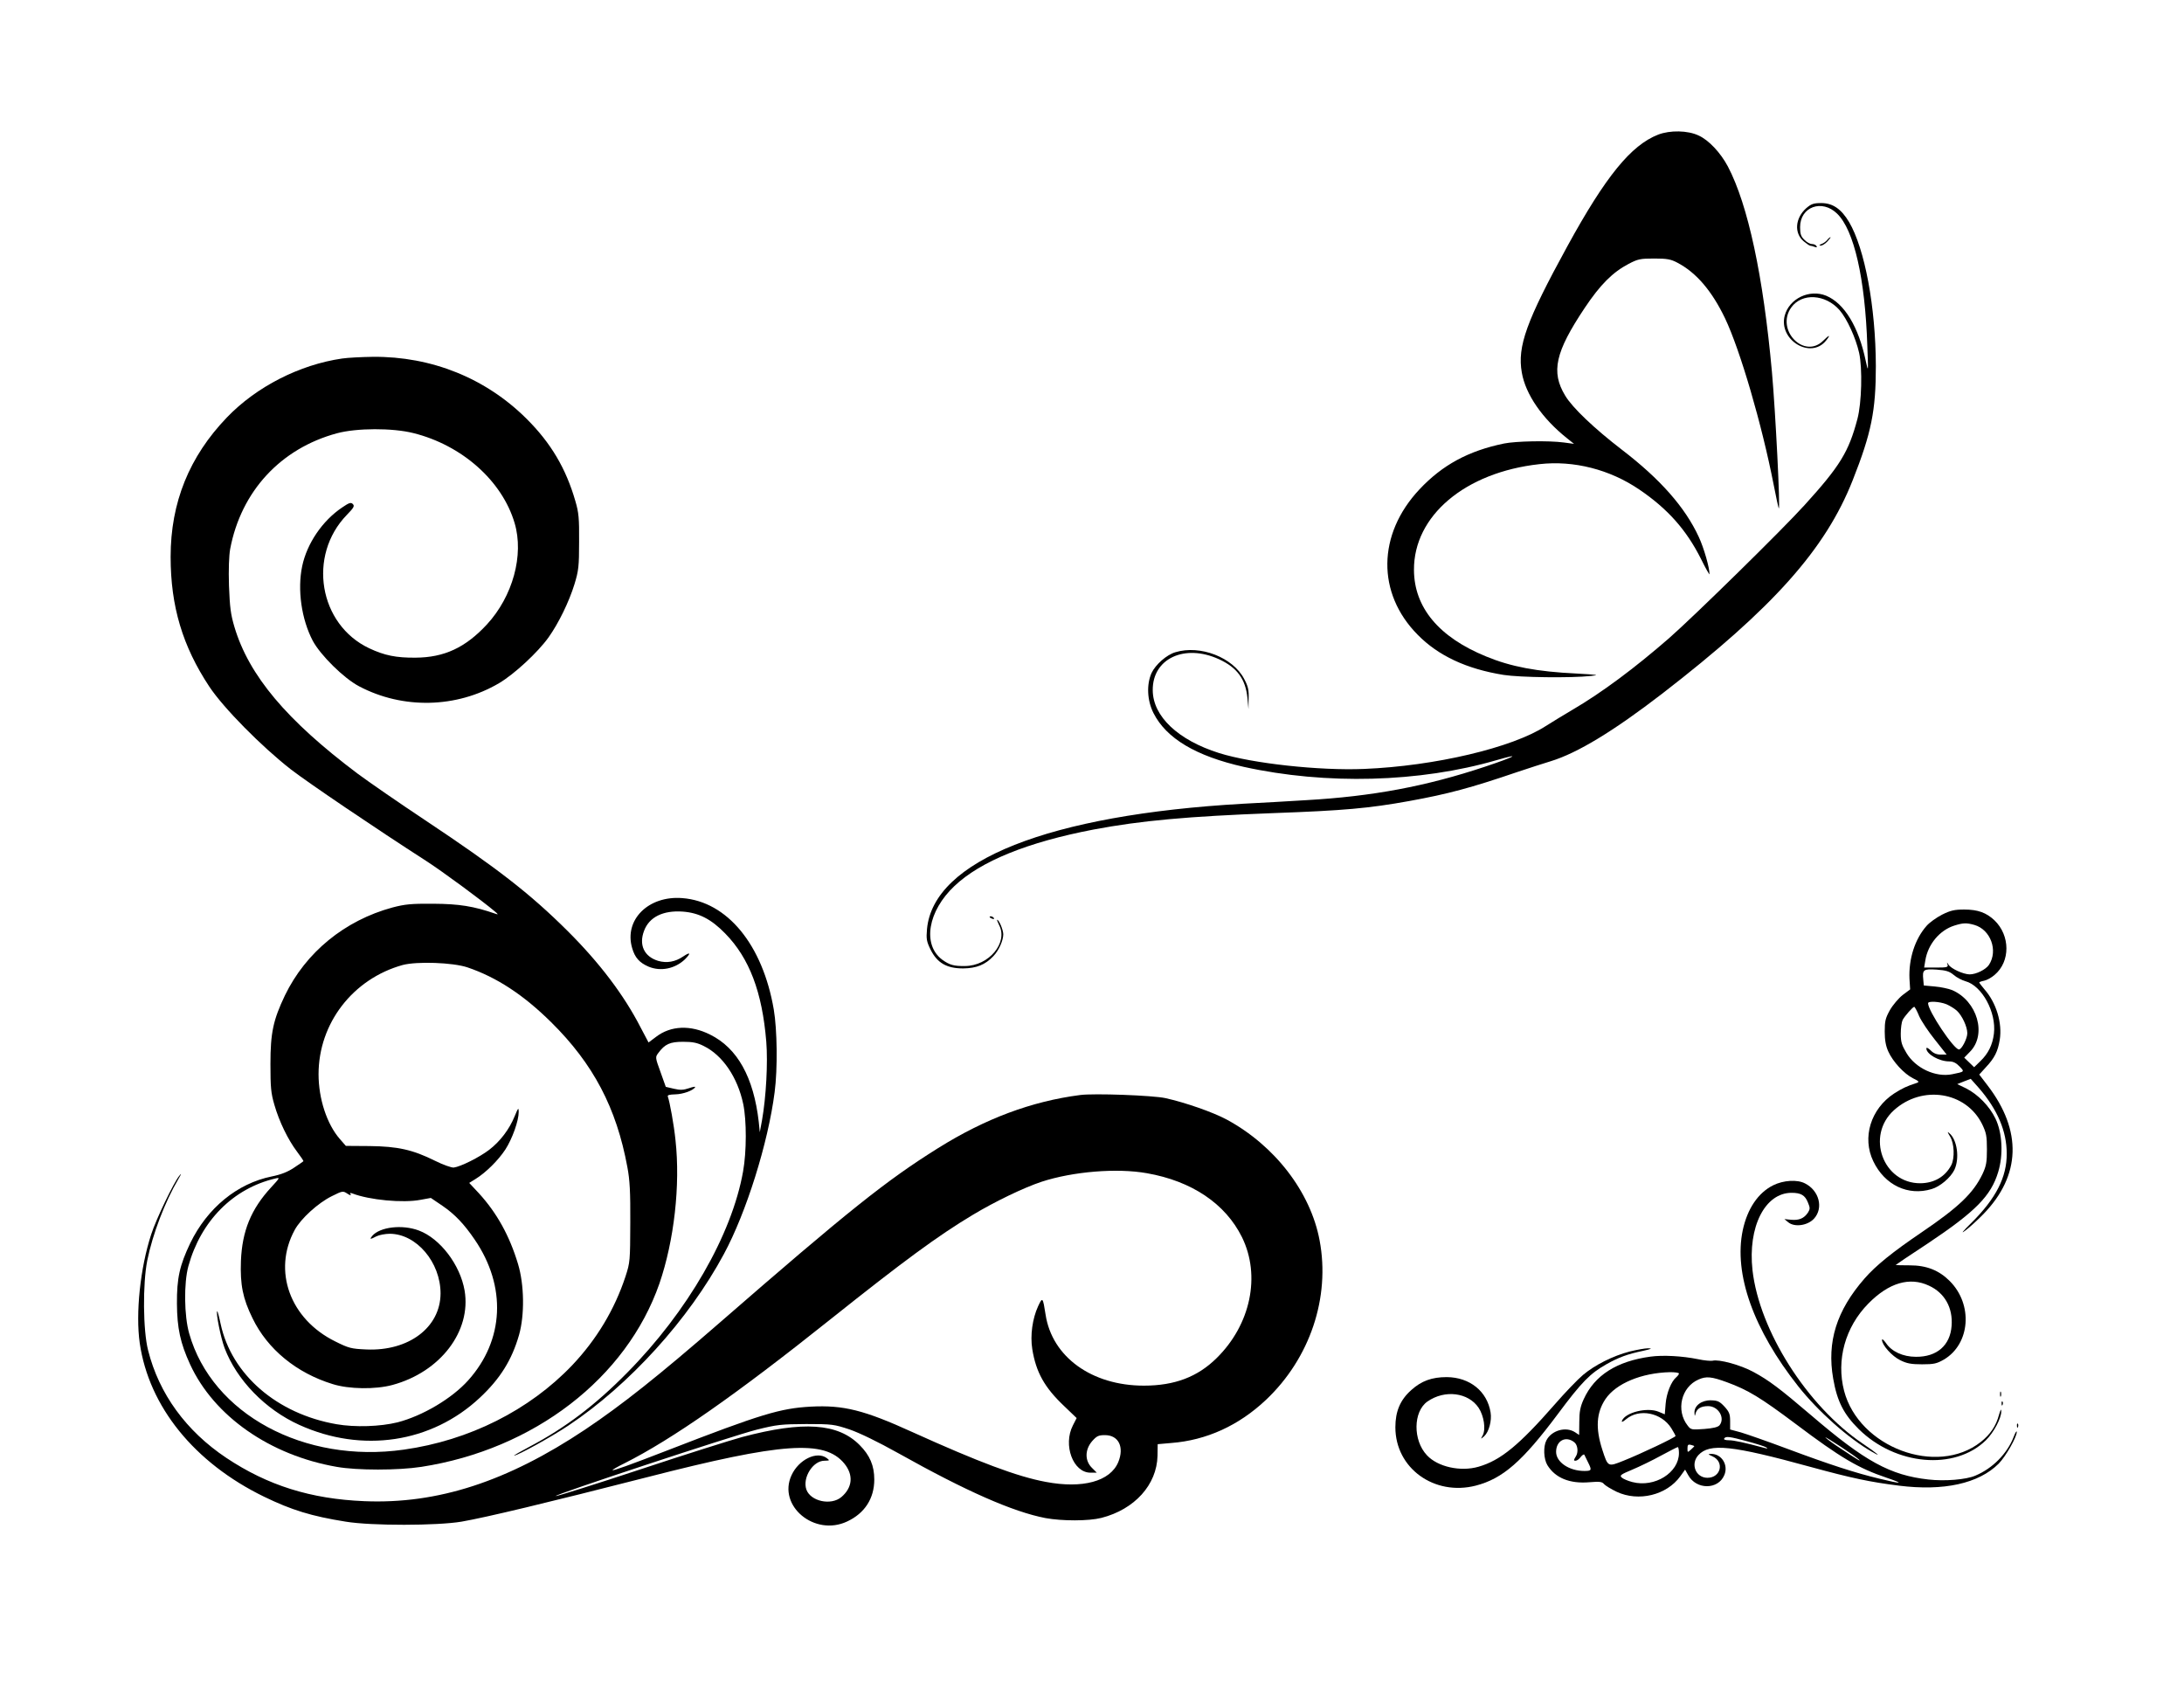
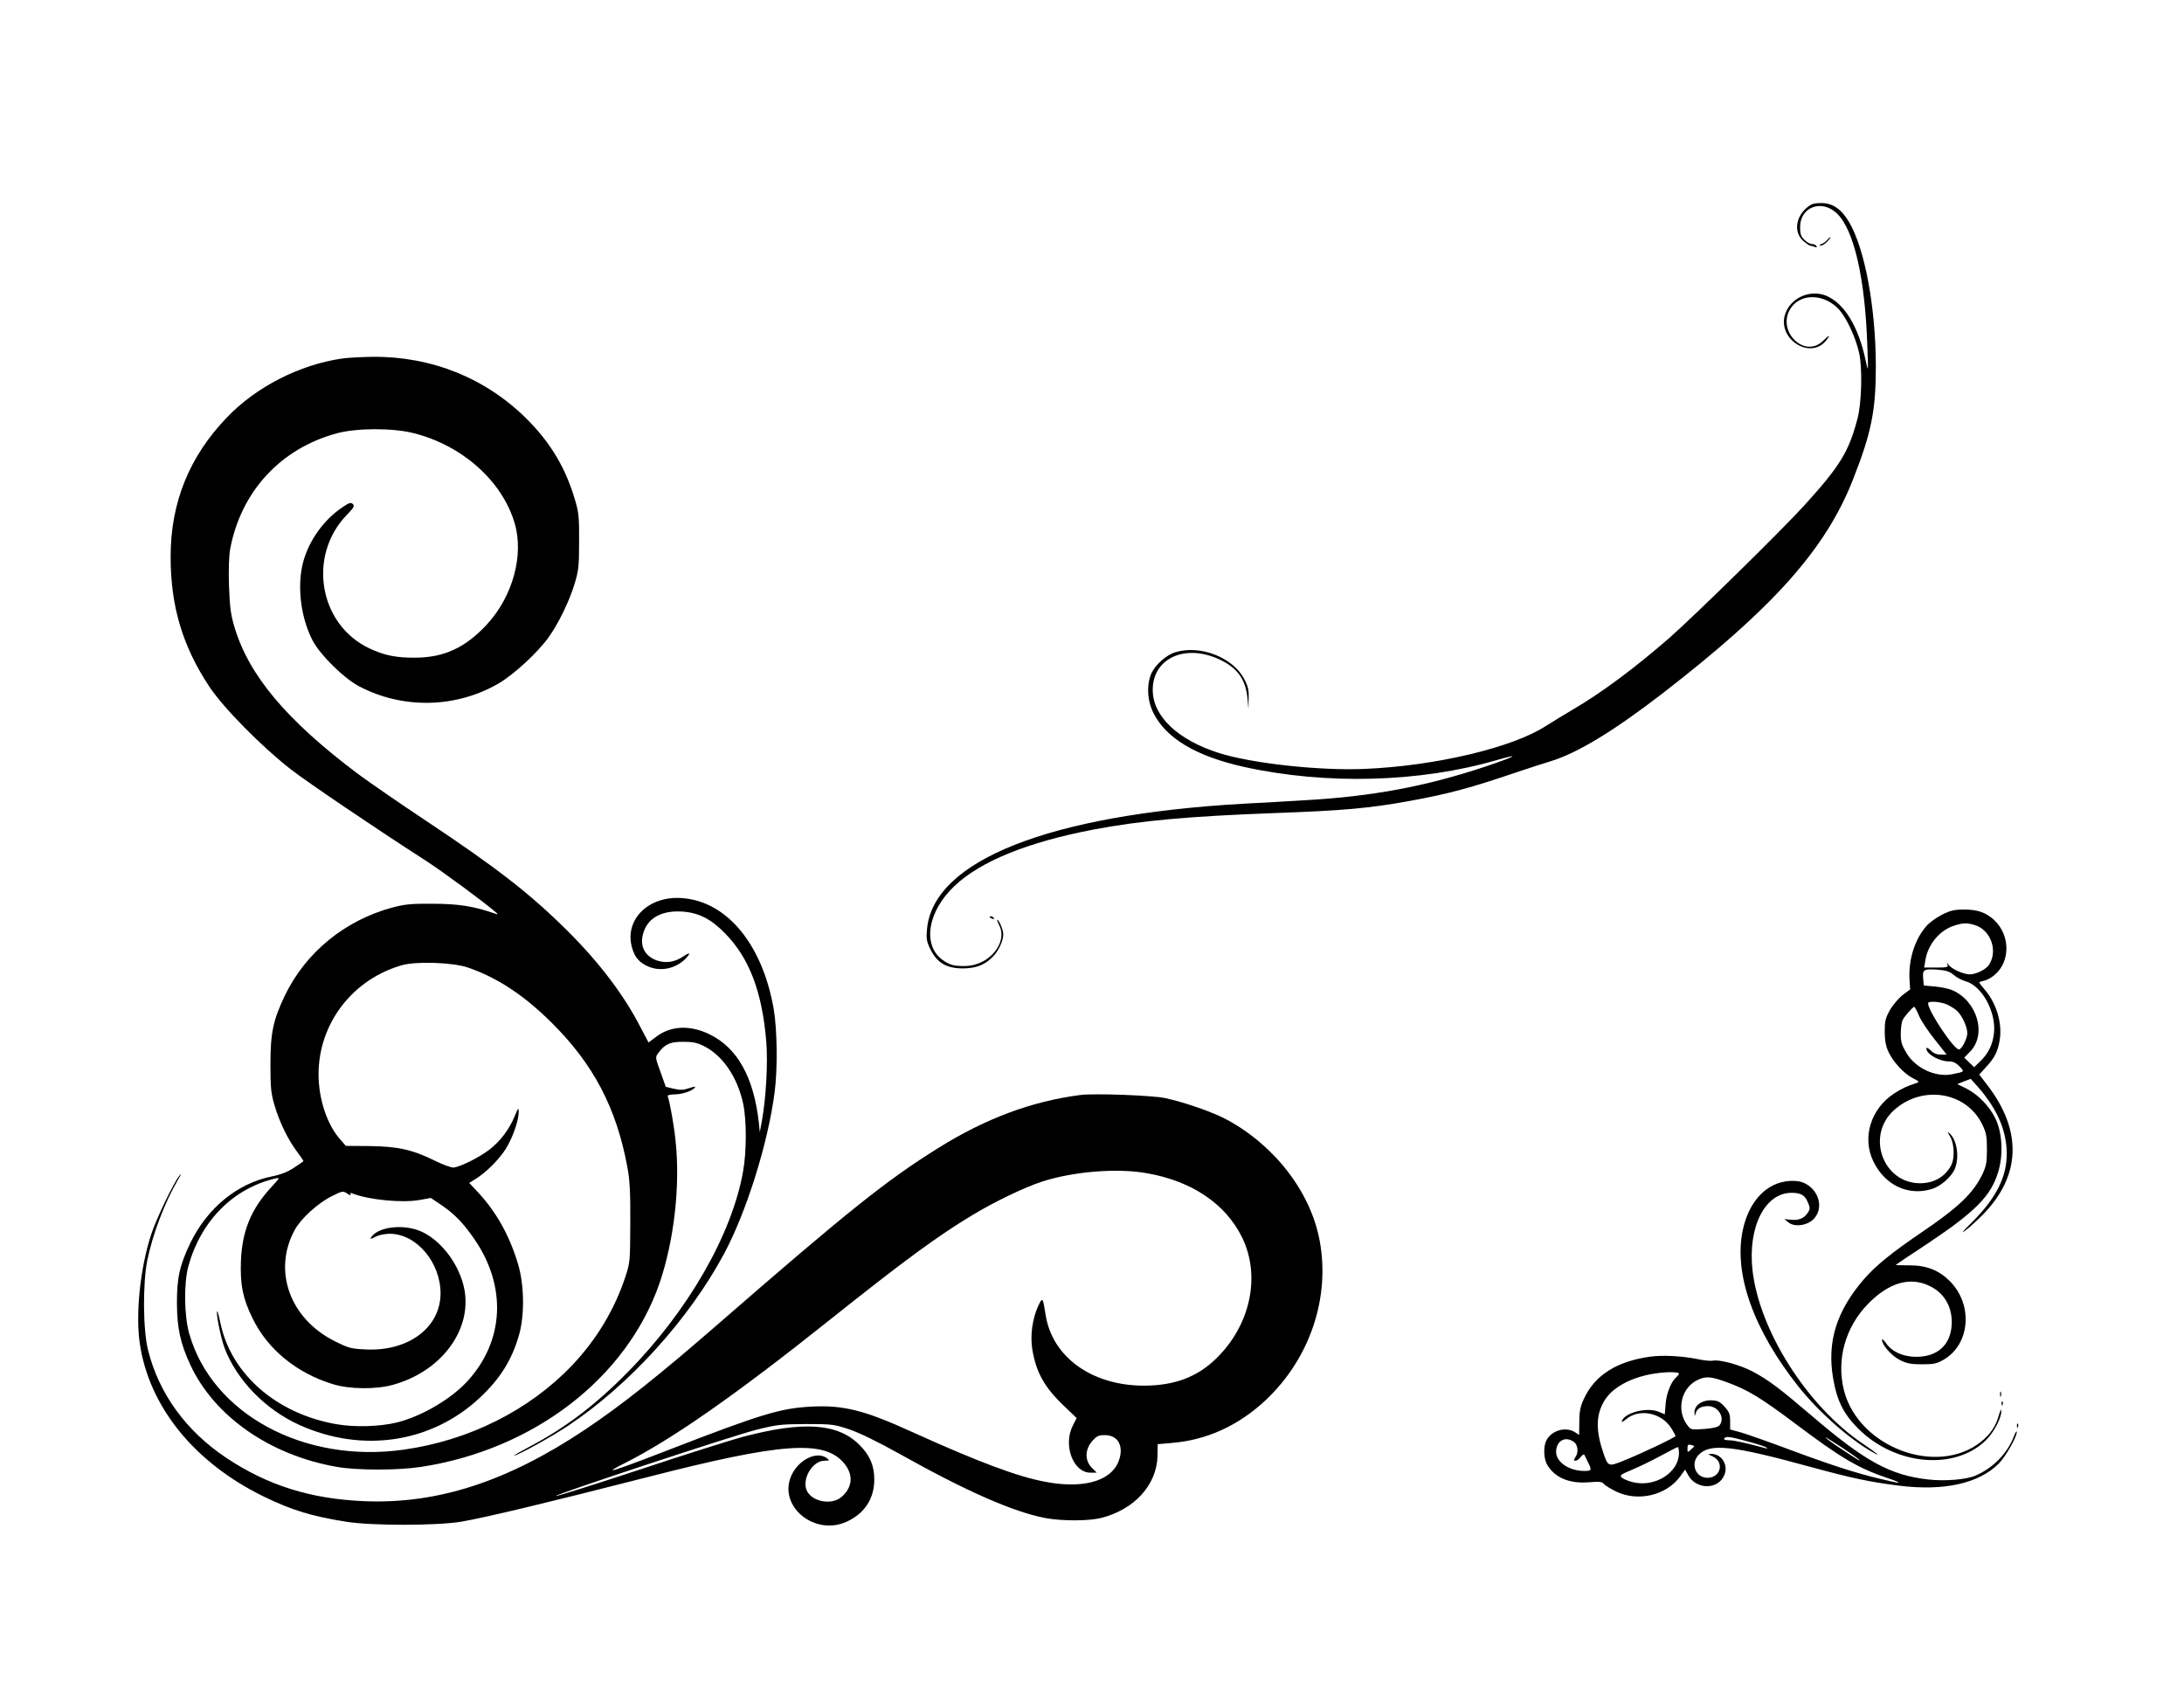
<svg xmlns="http://www.w3.org/2000/svg" version="1.0" width="1280pt" height="989pt" viewBox="0 0 1280 989" preserveAspectRatio="xMidYMid meet">
  <g transform="translate(0,989) scale(0.1,-0.1)" fill="#000000" stroke="none">
-     <path d="M9718 9101 c-159 -62 -308 -245 -532 -654 -240 -438 -294 -587 -267 -740 22 -128 120 -270 266 -386 l40 -32 -60 8 c-89 12 -281 8 -350 -6 -209 -43 -362 -126 -496 -269 -247 -263 -251 -609 -10 -852 121 -123 286 -200 503 -235 96 -15 396 -19 513 -6 52 5 40 7 -85 14 -232 11 -385 40 -530 100 -277 113 -422 287 -423 507 -2 317 299 572 735 620 201 23 413 -31 586 -149 165 -112 275 -235 361 -406 27 -55 50 -95 50 -90 1 36 -33 155 -63 219 -80 173 -225 338 -451 511 -160 123 -290 246 -332 317 -84 139 -58 255 115 514 90 135 164 209 256 257 55 29 69 32 151 32 75 0 97 -4 135 -24 111 -58 202 -164 280 -326 89 -187 216 -622 285 -975 14 -74 28 -136 30 -139 10 -9 -19 563 -40 799 -51 563 -140 979 -258 1204 -43 81 -112 155 -172 182 -63 30 -167 32 -237 5z" />
    <path d="M10586 8670 c-65 -58 -72 -146 -15 -194 17 -14 34 -26 39 -26 5 0 16 -3 26 -7 12 -4 15 -3 10 5 -4 7 -16 12 -27 12 -11 0 -31 11 -44 25 -20 19 -25 34 -25 74 0 119 128 166 217 79 99 -96 164 -379 177 -774 6 -158 6 -158 -9 -90 -42 201 -125 338 -232 383 -98 40 -216 -16 -243 -116 -38 -143 152 -259 242 -147 29 36 20 36 -16 0 -112 -112 -281 63 -188 194 62 87 200 79 283 -15 44 -51 95 -162 115 -251 20 -90 15 -293 -10 -387 -51 -193 -102 -276 -309 -504 -126 -140 -645 -649 -794 -780 -201 -175 -395 -320 -568 -421 -49 -29 -120 -72 -156 -95 -196 -127 -650 -234 -1064 -251 -261 -11 -656 32 -850 93 -241 76 -388 215 -389 368 -2 186 187 274 388 182 107 -49 156 -117 167 -227 l6 -65 1 61 c2 50 -3 72 -26 115 -66 127 -258 201 -403 157 -52 -15 -117 -73 -140 -122 -30 -67 -26 -160 11 -234 75 -149 249 -253 530 -316 481 -106 1030 -92 1483 40 148 43 107 20 -70 -39 -345 -115 -660 -174 -1048 -196 -99 -6 -265 -16 -370 -21 -1138 -65 -1814 -333 -1852 -734 -5 -58 -3 -72 21 -121 39 -78 94 -110 191 -110 78 1 129 21 177 72 32 33 58 92 58 128 0 25 -25 85 -36 85 -2 0 3 -14 12 -32 53 -102 -60 -238 -200 -239 -66 -1 -91 6 -135 38 -116 88 -83 284 73 431 153 145 429 257 816 331 276 52 550 77 1051 96 414 15 561 28 799 71 226 41 360 77 630 169 69 23 158 52 198 64 157 48 368 176 655 397 647 500 955 844 1115 1249 110 278 136 408 136 670 -1 347 -65 688 -157 844 -46 77 -96 111 -163 111 -45 0 -59 -5 -88 -30z" />
    <path d="M10709 8484 c-7 -9 -22 -20 -34 -24 -14 -6 -15 -9 -4 -9 8 -1 26 10 39 24 13 14 21 25 18 25 -3 0 -12 -7 -19 -16z" />
    <path d="M2005 7789 c-249 -36 -502 -165 -675 -345 -221 -230 -330 -499 -330 -817 0 -290 70 -524 227 -761 83 -125 305 -350 478 -485 107 -82 494 -344 791 -535 95 -61 331 -235 404 -297 21 -17 21 -20 5 -14 -130 45 -214 58 -365 59 -132 1 -167 -3 -240 -22 -280 -76 -508 -263 -630 -515 -69 -145 -85 -219 -85 -402 0 -137 3 -171 23 -239 28 -98 80 -205 133 -275 22 -29 39 -54 37 -56 -2 -2 -26 -19 -55 -38 -36 -24 -75 -40 -130 -51 -203 -41 -378 -185 -478 -391 -62 -130 -79 -205 -78 -355 1 -143 20 -231 77 -355 140 -304 468 -533 860 -601 119 -21 358 -21 495 0 660 102 1203 520 1396 1075 86 251 123 576 94 839 -9 90 -34 226 -45 256 -3 9 9 12 44 13 45 1 104 22 116 42 3 5 -13 2 -36 -6 -33 -11 -51 -12 -89 -3 l-47 11 -31 87 c-31 85 -31 87 -13 111 39 53 69 66 145 66 56 0 83 -5 122 -25 110 -54 198 -183 231 -340 20 -96 20 -278 -1 -395 -66 -372 -325 -821 -680 -1180 -187 -190 -362 -322 -570 -432 -55 -29 -96 -53 -92 -53 20 0 218 109 318 176 357 238 705 621 911 1004 132 244 260 653 298 950 18 137 15 366 -5 484 -65 380 -273 633 -536 653 -199 16 -343 -128 -294 -293 16 -56 43 -86 97 -109 71 -29 153 -12 211 42 38 38 34 47 -9 18 -47 -32 -96 -40 -146 -26 -83 25 -115 94 -83 177 30 80 111 120 226 112 95 -7 167 -44 249 -128 142 -145 217 -343 241 -634 10 -125 -1 -324 -25 -461 l-13 -70 -6 60 c-30 262 -125 433 -285 512 -115 58 -231 53 -317 -13 l-44 -33 -47 89 c-97 189 -241 379 -428 565 -219 218 -414 369 -835 649 -152 101 -330 224 -396 273 -415 312 -636 574 -721 859 -22 74 -27 114 -32 242 -3 96 0 176 7 215 64 338 296 589 626 678 115 31 325 32 448 1 285 -71 520 -280 593 -527 56 -188 -11 -430 -162 -594 -126 -136 -250 -194 -419 -195 -113 -1 -182 13 -271 55 -295 139 -363 543 -131 782 41 42 46 52 35 63 -11 12 -22 8 -63 -20 -116 -78 -206 -211 -234 -344 -29 -138 -4 -311 62 -437 45 -84 182 -220 272 -267 256 -135 570 -128 819 18 90 53 228 181 291 269 59 83 120 208 152 312 24 79 27 104 27 248 1 138 -2 171 -22 239 -55 191 -144 341 -286 482 -239 238 -557 366 -901 363 -66 -1 -147 -5 -180 -10z m735 -3568 c171 -58 328 -161 490 -321 247 -244 383 -502 447 -850 14 -74 18 -145 17 -325 -1 -223 -1 -232 -28 -315 -64 -194 -169 -369 -313 -521 -251 -263 -603 -440 -986 -494 -584 -83 -1124 208 -1258 680 -30 104 -32 296 -5 395 73 265 262 456 510 514 28 7 27 4 -25 -52 -118 -128 -170 -256 -177 -432 -5 -139 11 -219 68 -335 88 -182 258 -321 470 -386 95 -30 251 -32 350 -5 281 76 463 315 423 553 -26 151 -143 305 -268 352 -98 37 -229 21 -274 -32 -17 -21 -11 -21 25 -2 16 8 52 15 79 15 156 -1 297 -167 297 -350 -1 -199 -187 -339 -435 -328 -88 4 -102 7 -182 47 -266 131 -368 414 -238 653 36 67 138 159 217 198 64 32 66 32 92 15 15 -10 23 -12 19 -4 -6 9 -3 10 11 5 99 -38 295 -57 399 -37 l60 11 68 -46 c73 -50 127 -107 189 -198 188 -275 173 -590 -38 -825 -95 -106 -267 -208 -414 -246 -101 -25 -249 -30 -358 -11 -350 61 -615 291 -679 588 -9 43 -18 76 -20 74 -9 -8 21 -156 43 -215 71 -188 239 -361 438 -451 368 -167 775 -106 1058 159 120 112 188 222 230 368 33 116 31 294 -6 416 -50 166 -124 299 -229 414 l-57 61 37 23 c60 37 133 109 175 173 41 64 78 168 78 220 0 28 -3 25 -24 -26 -31 -76 -85 -147 -149 -196 -56 -43 -167 -99 -208 -104 -13 -1 -62 16 -110 40 -131 65 -218 84 -383 86 l-139 1 -35 40 c-76 87 -125 236 -125 380 0 298 201 559 493 640 83 22 294 15 380 -14z" />
    <path d="M11382 4530 c-33 -17 -75 -47 -91 -66 -68 -77 -105 -193 -100 -309 l4 -63 -44 -33 c-24 -19 -58 -59 -75 -89 -26 -47 -30 -64 -30 -125 0 -49 6 -84 21 -117 27 -60 93 -131 145 -157 35 -17 38 -21 22 -27 -59 -19 -84 -31 -133 -62 -137 -90 -189 -258 -122 -397 67 -140 204 -205 342 -163 49 14 111 67 133 112 32 67 17 178 -30 216 -12 11 -11 6 5 -20 25 -41 28 -127 7 -168 -36 -68 -100 -105 -181 -106 -219 -1 -321 278 -155 428 166 150 423 109 517 -82 24 -50 28 -69 28 -147 0 -76 -4 -98 -26 -145 -54 -112 -138 -193 -356 -341 -171 -116 -269 -195 -336 -272 -163 -187 -221 -370 -183 -586 23 -133 62 -209 150 -296 216 -213 562 -243 744 -66 47 46 92 131 91 171 0 17 -4 10 -13 -20 -17 -65 -51 -116 -107 -160 -257 -203 -714 -32 -801 299 -47 181 6 374 142 512 120 122 242 158 355 105 92 -42 141 -129 133 -235 -8 -115 -86 -183 -209 -182 -76 0 -143 31 -176 81 -13 18 -23 26 -23 18 0 -30 59 -96 107 -119 38 -19 64 -24 128 -24 70 0 86 4 128 28 154 91 172 322 34 460 -63 63 -136 92 -234 92 -46 0 -83 1 -83 2 0 1 84 58 188 126 280 187 371 279 413 419 31 101 24 231 -16 313 -35 73 -103 142 -172 177 l-52 25 40 16 39 15 48 -54 c109 -126 163 -253 163 -384 1 -138 -63 -263 -206 -405 -55 -54 -66 -69 -35 -45 25 19 72 62 105 96 219 226 227 488 24 753 l-49 64 39 43 c51 54 70 93 81 160 16 99 -20 218 -90 297 -16 19 -30 37 -30 40 0 2 13 7 29 10 15 3 43 18 61 34 93 78 92 231 -1 320 -48 45 -97 63 -177 63 -57 0 -80 -5 -130 -30z m189 -60 c95 -27 141 -150 86 -234 -19 -28 -75 -56 -114 -56 -37 1 -108 33 -123 57 -10 16 -11 16 -6 1 5 -16 -3 -18 -66 -18 l-71 0 7 42 c15 94 84 177 170 204 51 16 71 17 117 4z m-121 -293 c17 -15 48 -31 69 -37 97 -26 182 -182 167 -307 -8 -66 -33 -117 -80 -162 l-36 -35 -29 28 -29 28 33 34 c101 101 44 298 -104 362 -20 8 -65 18 -101 21 l-65 6 -3 33 c-6 60 0 65 78 60 55 -4 75 -10 100 -31z m-42 -172 c20 -9 48 -26 61 -38 30 -28 61 -93 61 -132 0 -31 -33 -95 -49 -95 -30 0 -181 226 -181 271 0 14 68 10 108 -6z m-160 -70 c13 -29 55 -92 93 -139 l68 -86 -35 0 c-24 0 -43 8 -59 25 -14 13 -25 19 -25 11 0 -33 75 -76 134 -76 23 0 41 -9 60 -29 31 -32 31 -31 -42 -46 -97 -20 -216 35 -269 125 -27 45 -33 64 -33 113 0 32 5 68 11 80 13 24 60 77 68 77 3 0 17 -25 29 -55z" />
    <path d="M5800 4516 c0 -2 7 -7 16 -10 8 -3 12 -2 9 4 -6 10 -25 14 -25 6z" />
    <path d="M6330 3473 c-285 -37 -555 -138 -832 -311 -304 -190 -527 -368 -1280 -1023 -360 -313 -572 -481 -788 -626 -457 -305 -865 -438 -1295 -420 -314 13 -566 92 -809 254 -235 157 -394 375 -458 630 -30 116 -32 389 -5 526 31 154 104 345 182 477 19 32 20 38 6 20 -32 -38 -137 -256 -165 -344 -64 -196 -92 -461 -67 -637 54 -372 320 -701 729 -900 161 -78 277 -114 478 -146 152 -25 536 -24 679 0 144 25 499 110 1086 260 795 204 1041 221 1157 81 55 -67 49 -141 -17 -197 -61 -51 -180 -25 -205 44 -24 69 38 169 106 169 31 1 32 1 14 15 -58 44 -165 -8 -207 -100 -83 -179 135 -361 326 -271 103 48 159 135 159 246 0 81 -26 142 -86 202 -127 128 -330 142 -688 47 -63 -17 -333 -102 -598 -190 -266 -88 -489 -158 -495 -156 -17 5 1035 353 1178 389 120 30 143 32 290 33 154 0 164 -2 255 -32 60 -21 165 -72 285 -139 398 -223 671 -343 862 -380 98 -18 253 -18 328 1 195 50 325 194 329 364 l1 68 80 7 c206 16 395 102 555 253 258 244 377 600 314 934 -53 284 -263 556 -544 708 -82 44 -243 100 -360 126 -74 16 -419 29 -500 18z m391 -458 c264 -46 461 -179 558 -375 111 -226 51 -512 -148 -708 -112 -111 -247 -162 -427 -162 -305 0 -538 168 -576 416 -16 103 -18 105 -44 49 -33 -72 -47 -170 -34 -251 22 -136 72 -225 186 -333 l74 -71 -22 -43 c-59 -115 1 -277 103 -277 l37 0 -29 29 c-42 42 -41 106 2 156 27 30 37 35 75 35 80 0 114 -70 78 -158 -47 -113 -209 -157 -425 -116 -167 31 -393 116 -782 292 -283 129 -404 159 -595 149 -179 -10 -290 -43 -837 -255 -224 -87 -325 -123 -325 -117 0 3 31 21 70 40 280 141 655 403 1210 846 424 338 628 488 830 609 133 80 302 161 405 195 184 60 441 81 616 50z" />
    <path d="M10392 2944 c-88 -44 -151 -137 -178 -263 -54 -256 63 -584 326 -916 116 -146 292 -303 430 -382 62 -36 40 -16 -54 48 -326 221 -605 662 -645 1016 -28 253 73 453 229 453 55 0 79 -14 96 -57 13 -31 13 -38 0 -59 -23 -34 -52 -46 -98 -42 l-40 4 23 -19 c37 -30 114 -19 151 22 56 62 30 164 -53 206 -45 24 -127 19 -187 -11z" />
-     <path d="M9551 1970 c-99 -26 -204 -79 -273 -137 -31 -26 -106 -104 -166 -173 -210 -240 -318 -328 -446 -365 -106 -31 -240 -1 -303 67 -83 88 -81 256 3 315 102 71 240 53 300 -37 31 -47 43 -125 24 -161 -13 -24 -13 -24 9 -5 27 25 45 90 37 139 -20 124 -122 206 -257 207 -87 0 -148 -22 -208 -76 -65 -58 -93 -125 -93 -218 0 -240 228 -404 471 -342 158 41 273 141 480 418 142 191 191 240 287 294 71 40 123 59 214 78 49 11 56 14 30 15 -19 0 -68 -9 -109 -19z" />
    <path d="M9673 1940 c-198 -27 -327 -109 -391 -249 -20 -44 -26 -73 -26 -133 l-1 -77 -24 16 c-54 35 -138 11 -168 -48 -19 -36 -16 -109 6 -145 46 -75 131 -110 247 -100 59 5 74 3 85 -11 8 -9 41 -29 74 -45 128 -60 293 -20 373 91 l28 39 18 -32 c47 -87 176 -87 212 0 25 59 -16 125 -78 124 -20 -1 -19 -2 8 -14 72 -32 50 -126 -29 -126 -69 0 -101 81 -53 133 66 71 194 58 660 -70 238 -65 347 -88 515 -109 262 -33 468 12 585 129 42 43 106 156 106 186 -1 9 -9 -5 -19 -31 -38 -97 -123 -183 -223 -225 -54 -24 -181 -34 -276 -23 -224 25 -372 106 -688 377 -184 157 -248 205 -337 253 -75 41 -203 76 -240 66 -10 -2 -49 1 -85 9 -94 19 -206 25 -279 15z m167 -99 c0 -5 -7 -14 -16 -22 -29 -24 -57 -93 -62 -155 l-5 -62 -36 15 c-67 28 -196 -4 -215 -53 -4 -10 5 -7 24 9 77 65 207 39 265 -52 14 -23 25 -43 25 -46 0 -8 -204 -105 -305 -145 -92 -37 -91 -37 -124 64 -41 127 -35 217 18 297 62 92 212 154 379 158 28 0 52 -3 52 -8z m281 -51 c123 -45 196 -89 404 -245 263 -198 367 -259 533 -315 106 -36 91 -38 -44 -5 -138 33 -290 82 -539 175 -115 43 -238 86 -272 96 l-63 17 0 49 c0 41 -5 54 -33 85 -29 31 -40 36 -80 37 -55 1 -98 -32 -96 -73 1 -21 2 -22 6 -6 7 30 32 45 74 45 60 0 101 -69 67 -112 -9 -11 -38 -18 -90 -22 -74 -5 -78 -5 -97 20 -70 89 -38 226 64 270 45 20 76 17 166 -16z m774 -453 c15 -15 -10 0 -102 61 -45 29 -87 60 -94 68 -12 14 177 -110 196 -129z m-655 107 c52 -14 102 -30 110 -35 12 -8 11 -9 -5 -5 -123 33 -184 46 -212 46 -20 0 -32 4 -28 10 9 15 31 12 135 -16z m-1013 -6 c20 -16 25 -59 8 -84 -13 -21 -13 -24 -1 -24 8 0 22 10 31 23 10 12 19 17 21 11 3 -6 13 -27 23 -47 21 -42 19 -47 -23 -47 -90 0 -166 52 -166 112 0 66 57 96 107 56z m703 -23 c0 -1 -9 -10 -20 -20 -20 -18 -20 -17 -20 8 0 20 4 24 20 20 11 -3 20 -6 20 -8z m-90 -40 c0 -115 -142 -204 -273 -170 -27 7 -55 19 -63 27 -13 12 -4 18 63 46 43 18 119 55 168 82 50 27 93 49 98 50 4 0 7 -16 7 -35z" />
    <path d="M11722 1720 c0 -14 2 -19 5 -12 2 6 2 18 0 25 -3 6 -5 1 -5 -13z" />
    <path d="M11731 1664 c0 -11 3 -14 6 -6 3 7 2 16 -1 19 -3 4 -6 -2 -5 -13z" />
    <path d="M11821 1534 c0 -11 3 -14 6 -6 3 7 2 16 -1 19 -3 4 -6 -2 -5 -13z" />
  </g>
</svg>